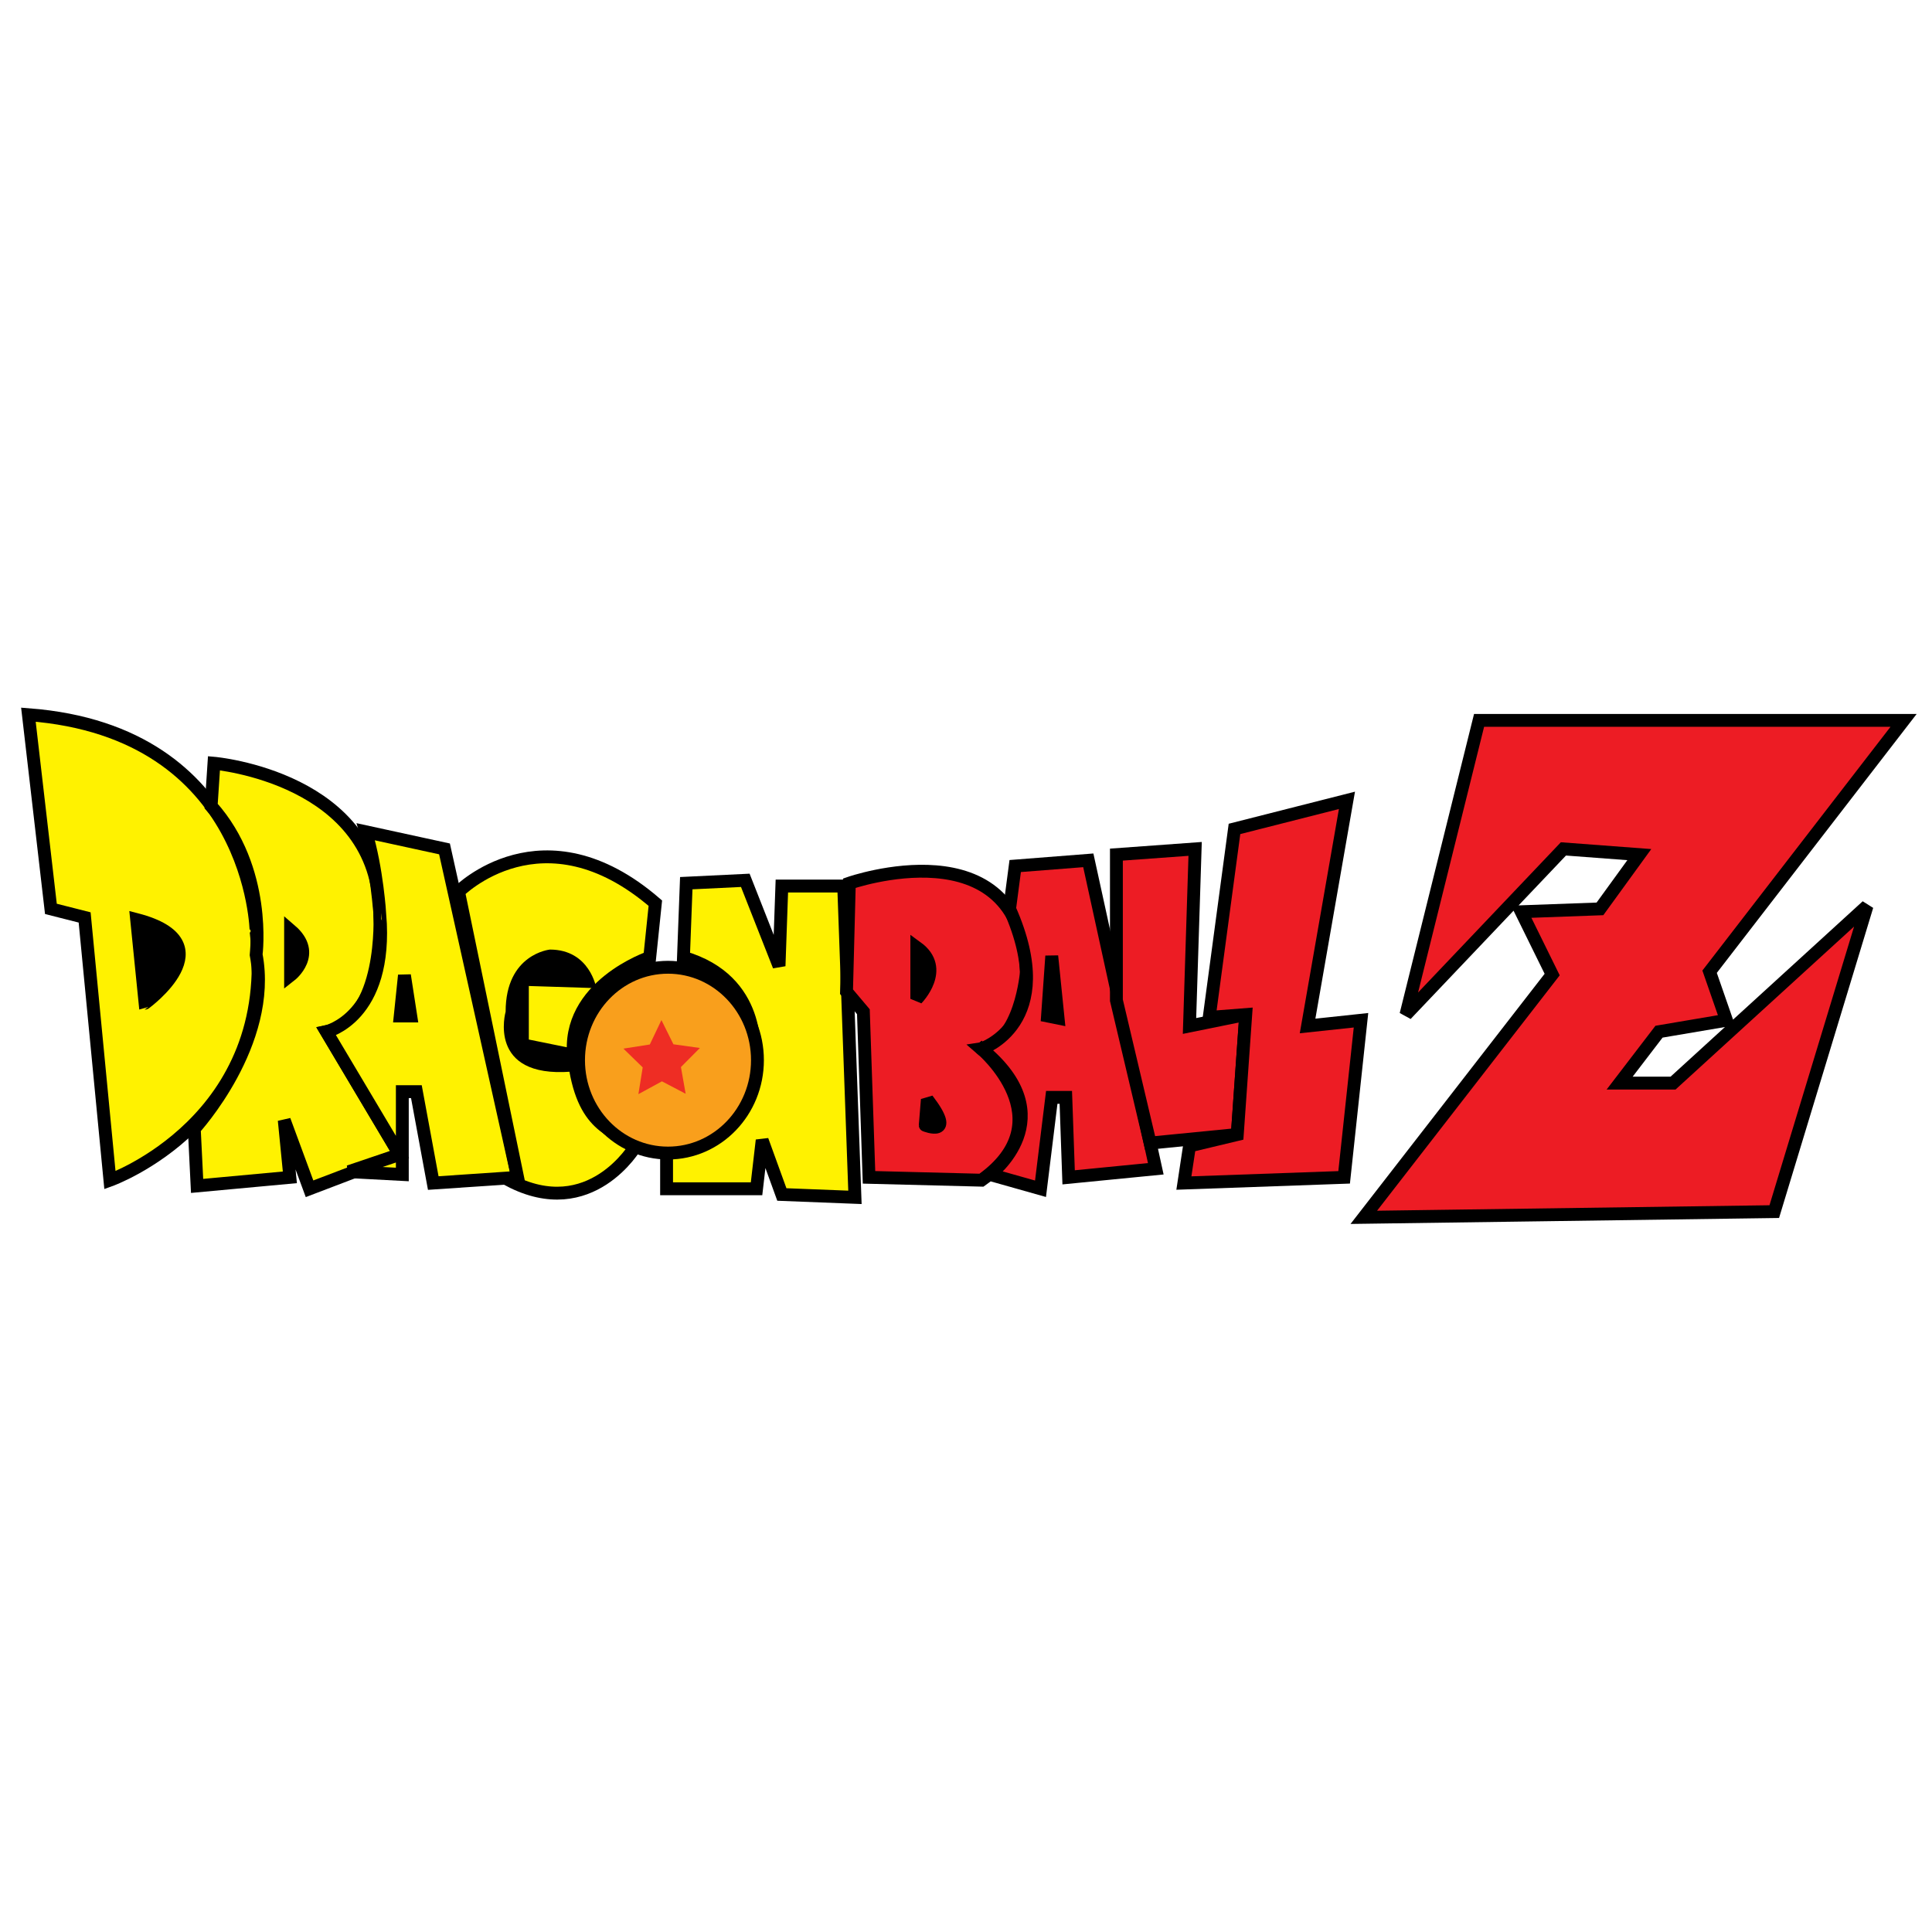
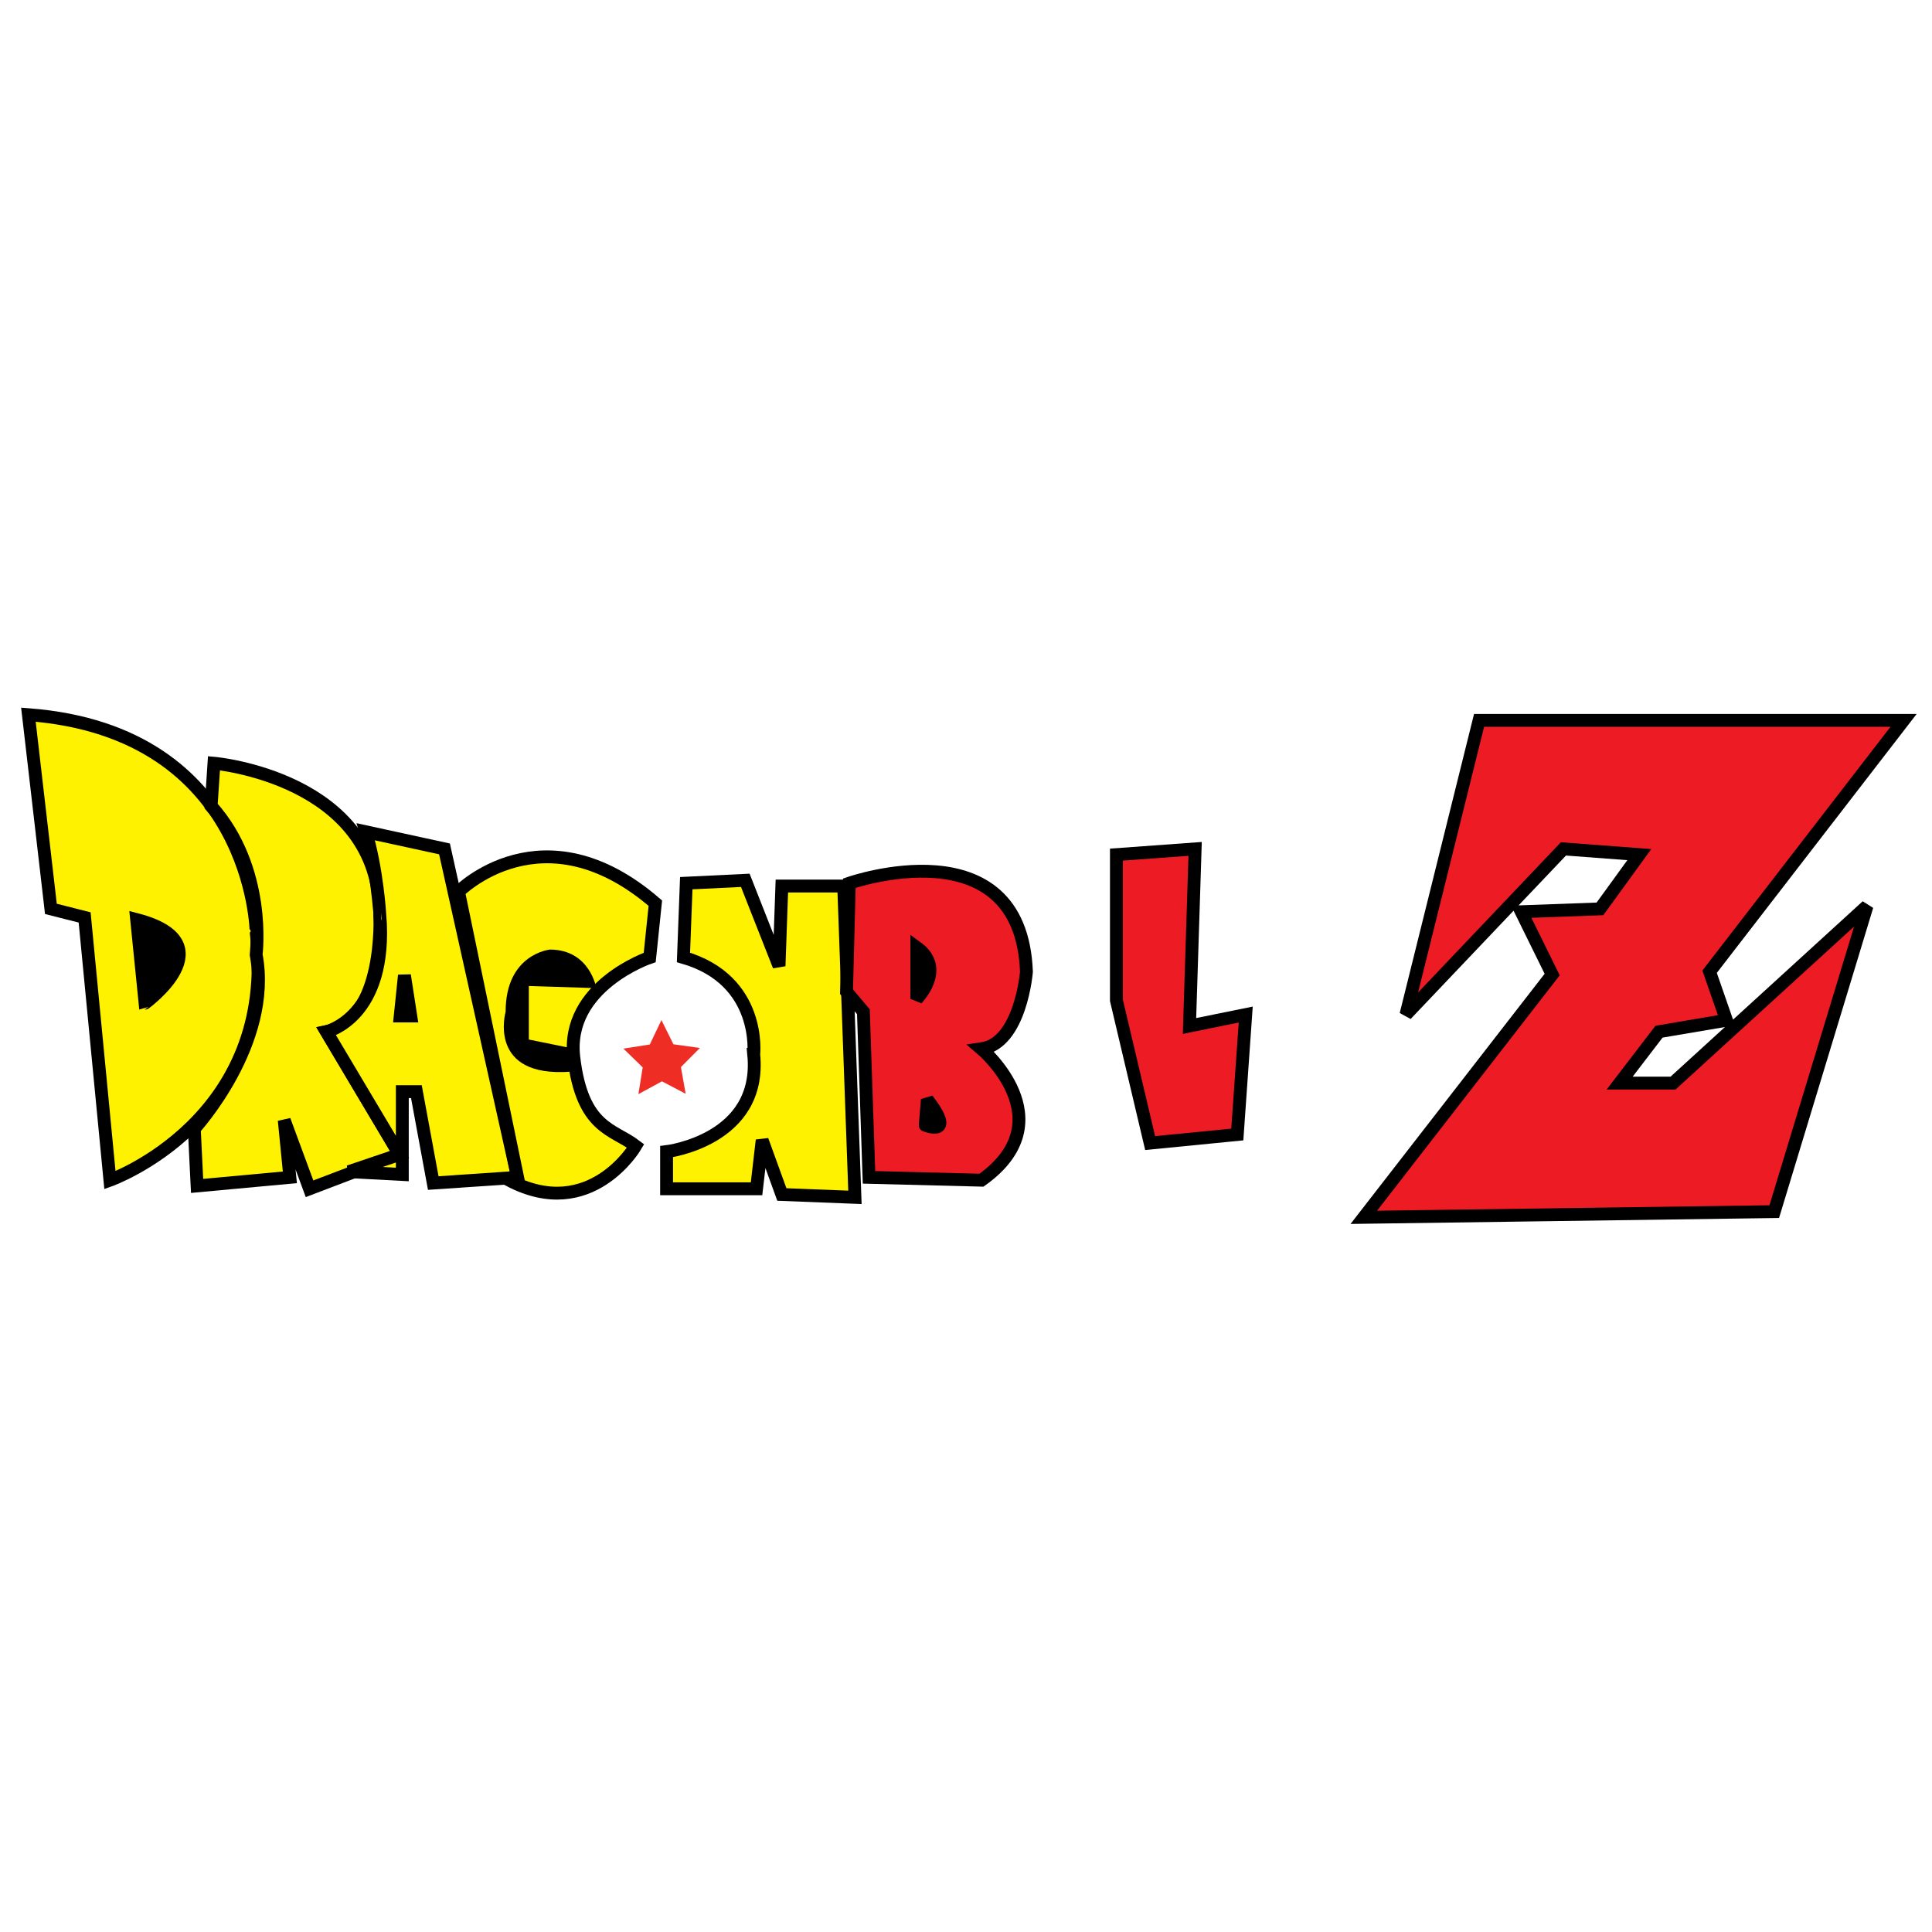
<svg xmlns="http://www.w3.org/2000/svg" version="1.0" id="Layer_1" x="0px" y="0px" width="192.756px" height="192.756px" viewBox="0 0 192.756 192.756" enable-background="new 0 0 192.756 192.756" xml:space="preserve">
  <g>
    <polygon fill-rule="evenodd" clip-rule="evenodd" fill="#FFFFFF" points="0,0 192.756,0 192.756,192.756 0,192.756 0,0  " />
    <path fill-rule="evenodd" clip-rule="evenodd" fill="#FFF200" stroke="#000000" stroke-width="1.283" stroke-miterlimit="2.613" d="   M2.834,71.303l2.244,19.376l3.366,0.854l2.524,26.214c0,0,16.829-5.984,14.585-24.79C25.554,92.958,25.274,73.013,2.834,71.303   L2.834,71.303z" />
    <path fill-rule="evenodd" clip-rule="evenodd" fill="#FFF200" stroke="#000000" stroke-width="1.283" stroke-miterlimit="2.613" d="   M21.066,80.421l0.281-4.274c0,0,16.549,1.425,16.549,15.102c0,0,0.561,10.542-5.329,11.683l7.292,12.252l-8.976,3.42l-2.524-6.84   l0.561,5.699l-9.256,0.855l-0.28-5.699c0,0,7.854-8.549,6.17-17.381C25.554,95.238,26.676,86.69,21.066,80.421L21.066,80.421z" />
    <path fill-rule="evenodd" clip-rule="evenodd" fill="#FFF200" stroke="#000000" stroke-width="1.283" stroke-miterlimit="2.613" d="   M36.494,82.986l7.854,1.709l7.293,32.768l-8.415,0.57l-1.683-9.117H40.14v8.262l-5.329-0.283l5.049-1.711l-7.292-12.252   c0,0,6.17-1.424,5.329-11.683C37.896,91.249,37.616,86.69,36.494,82.986L36.494,82.986z" />
    <path fill-rule="evenodd" clip-rule="evenodd" fill="#FFF200" stroke="#000000" stroke-width="1.283" stroke-miterlimit="2.613" d="   M45.75,88.97c0,0,8.415-8.549,19.634,1.14l-0.561,5.414c0,0-8.415,2.85-7.574,9.973c0.842,7.123,3.927,7.123,6.171,8.834   c0,0-4.488,7.693-12.622,3.418l0.842-0.285L45.75,88.97L45.75,88.97z" />
    <path fill-rule="evenodd" clip-rule="evenodd" fill="#FFF200" stroke="#000000" stroke-width="1.283" stroke-miterlimit="2.613" d="   M68.189,95.523l0.28-7.408l5.89-0.285l3.366,8.548l0.281-7.979h6.17l1.122,31.06l-7.292-0.285l-1.964-5.414l-0.561,4.844h-8.976   v-3.705c0,0,9.537-1.139,8.695-9.688C75.201,105.211,76.042,97.803,68.189,95.523L68.189,95.523z" />
    <path fill-rule="evenodd" clip-rule="evenodd" fill="#ED1C24" stroke="#000000" stroke-width="1.283" stroke-miterlimit="2.613" d="   M84.738,88.115c0,0,17.11-5.984,17.67,8.833c0,0-0.561,7.123-4.487,7.693c0,0,8.414,7.123,0,13.107l-11.22-0.285l-0.561-16.525   l-1.683-1.994L84.738,88.115L84.738,88.115z" />
-     <path fill-rule="evenodd" clip-rule="evenodd" fill="#ED1C24" stroke="#000000" stroke-width="1.283" stroke-miterlimit="2.613" d="   M100.726,90.679l0.561-4.274l7.293-0.57l6.732,30.774l-8.695,0.854l-0.281-7.979h-1.402l-1.122,9.119l-5.049-1.426   c0,0,7.573-5.697-0.841-12.537C97.921,104.641,105.774,102.076,100.726,90.679L100.726,90.679z" />
    <polygon fill-rule="evenodd" clip-rule="evenodd" fill="#ED1C24" stroke="#000000" stroke-width="1.283" stroke-miterlimit="2.613" points="   111.384,85.265 119.238,84.695 118.677,102.361 124.287,101.223 123.445,113.189 114.75,114.045 111.384,99.797 111.384,85.265     " />
-     <polygon fill-rule="evenodd" clip-rule="evenodd" fill="#ED1C24" stroke="#000000" stroke-width="1.283" stroke-miterlimit="2.613" points="   120.641,101.508 123.165,82.701 134.385,79.851 130.457,102.361 135.787,101.791 134.104,117.463 118.116,118.033 118.677,114.33    123.445,113.189 124.287,101.223 120.641,101.508  " />
    <polygon fill-rule="evenodd" clip-rule="evenodd" fill="#ED1C24" stroke="#000000" stroke-width="1.283" stroke-miterlimit="2.613" points="   140.274,101.223 147.567,71.873 189.921,71.873 170.567,96.948 172.25,101.791 165.519,102.932 161.592,108.061 166.921,108.061    186.274,90.394 177.019,120.883 136.067,121.453 154.86,97.232 151.774,90.964 159.628,90.679 163.555,85.265 155.982,84.695    140.274,101.223  " />
-     <path fill-rule="evenodd" clip-rule="evenodd" fill="#F99F1C" stroke="#000000" stroke-width="1.283" stroke-miterlimit="2.613" d="   M66.646,115.041c4.929,0,8.925-4.148,8.925-9.268s-3.996-9.269-8.925-9.269c-4.929,0-8.925,4.149-8.925,9.269   S61.717,115.041,66.646,115.041L66.646,115.041z" />
    <polygon fill-rule="evenodd" clip-rule="evenodd" fill="#EE2D24" points="68.408,109.125 66.041,107.885 63.693,109.164    64.122,106.494 62.199,104.621 64.832,104.209 65.991,101.773 67.189,104.189 69.829,104.557 67.937,106.461 68.408,109.125  " />
    <path fill-rule="evenodd" clip-rule="evenodd" stroke="#000000" stroke-width="1.283" stroke-miterlimit="2.613" d="   M13.634,91.748l0.841,8.334C14.475,100.082,22.68,94.098,13.634,91.748L13.634,91.748z" />
-     <path fill-rule="evenodd" clip-rule="evenodd" stroke="#000000" stroke-width="1.283" stroke-miterlimit="2.613" d="   M28.991,92.816v4.489C28.991,97.305,31.725,95.167,28.991,92.816L28.991,92.816z" />
    <polygon fill-rule="evenodd" clip-rule="evenodd" stroke="#000000" stroke-width="1.283" stroke-miterlimit="2.613" points="   40.351,97.305 39.93,101.365 40.981,101.365 40.351,97.305  " />
    <path fill-rule="evenodd" clip-rule="evenodd" d="M56.969,106.92v-2.35l-4.208-0.855v-5.342l6.732,0.213   c0,0-0.631-3.847-4.628-3.847c0,0-4.418,0.428-4.418,6.198C50.448,100.938,48.555,107.562,56.969,106.92L56.969,106.92z" />
    <path fill-rule="evenodd" clip-rule="evenodd" stroke="#000000" stroke-width="1.283" stroke-miterlimit="2.613" d="   M91.47,94.526v5.128C91.47,99.654,94.415,96.663,91.47,94.526L91.47,94.526z" />
    <path fill-rule="evenodd" clip-rule="evenodd" stroke="#000000" stroke-width="1.283" stroke-miterlimit="2.613" d="   M92.521,109.699l-0.21,2.564C92.311,112.264,95.466,113.545,92.521,109.699L92.521,109.699z" />
-     <polygon fill-rule="evenodd" clip-rule="evenodd" stroke="#000000" stroke-width="1.283" stroke-miterlimit="2.613" points="   104.512,101.365 105.564,101.578 104.933,95.381 104.512,101.365  " />
  </g>
</svg>